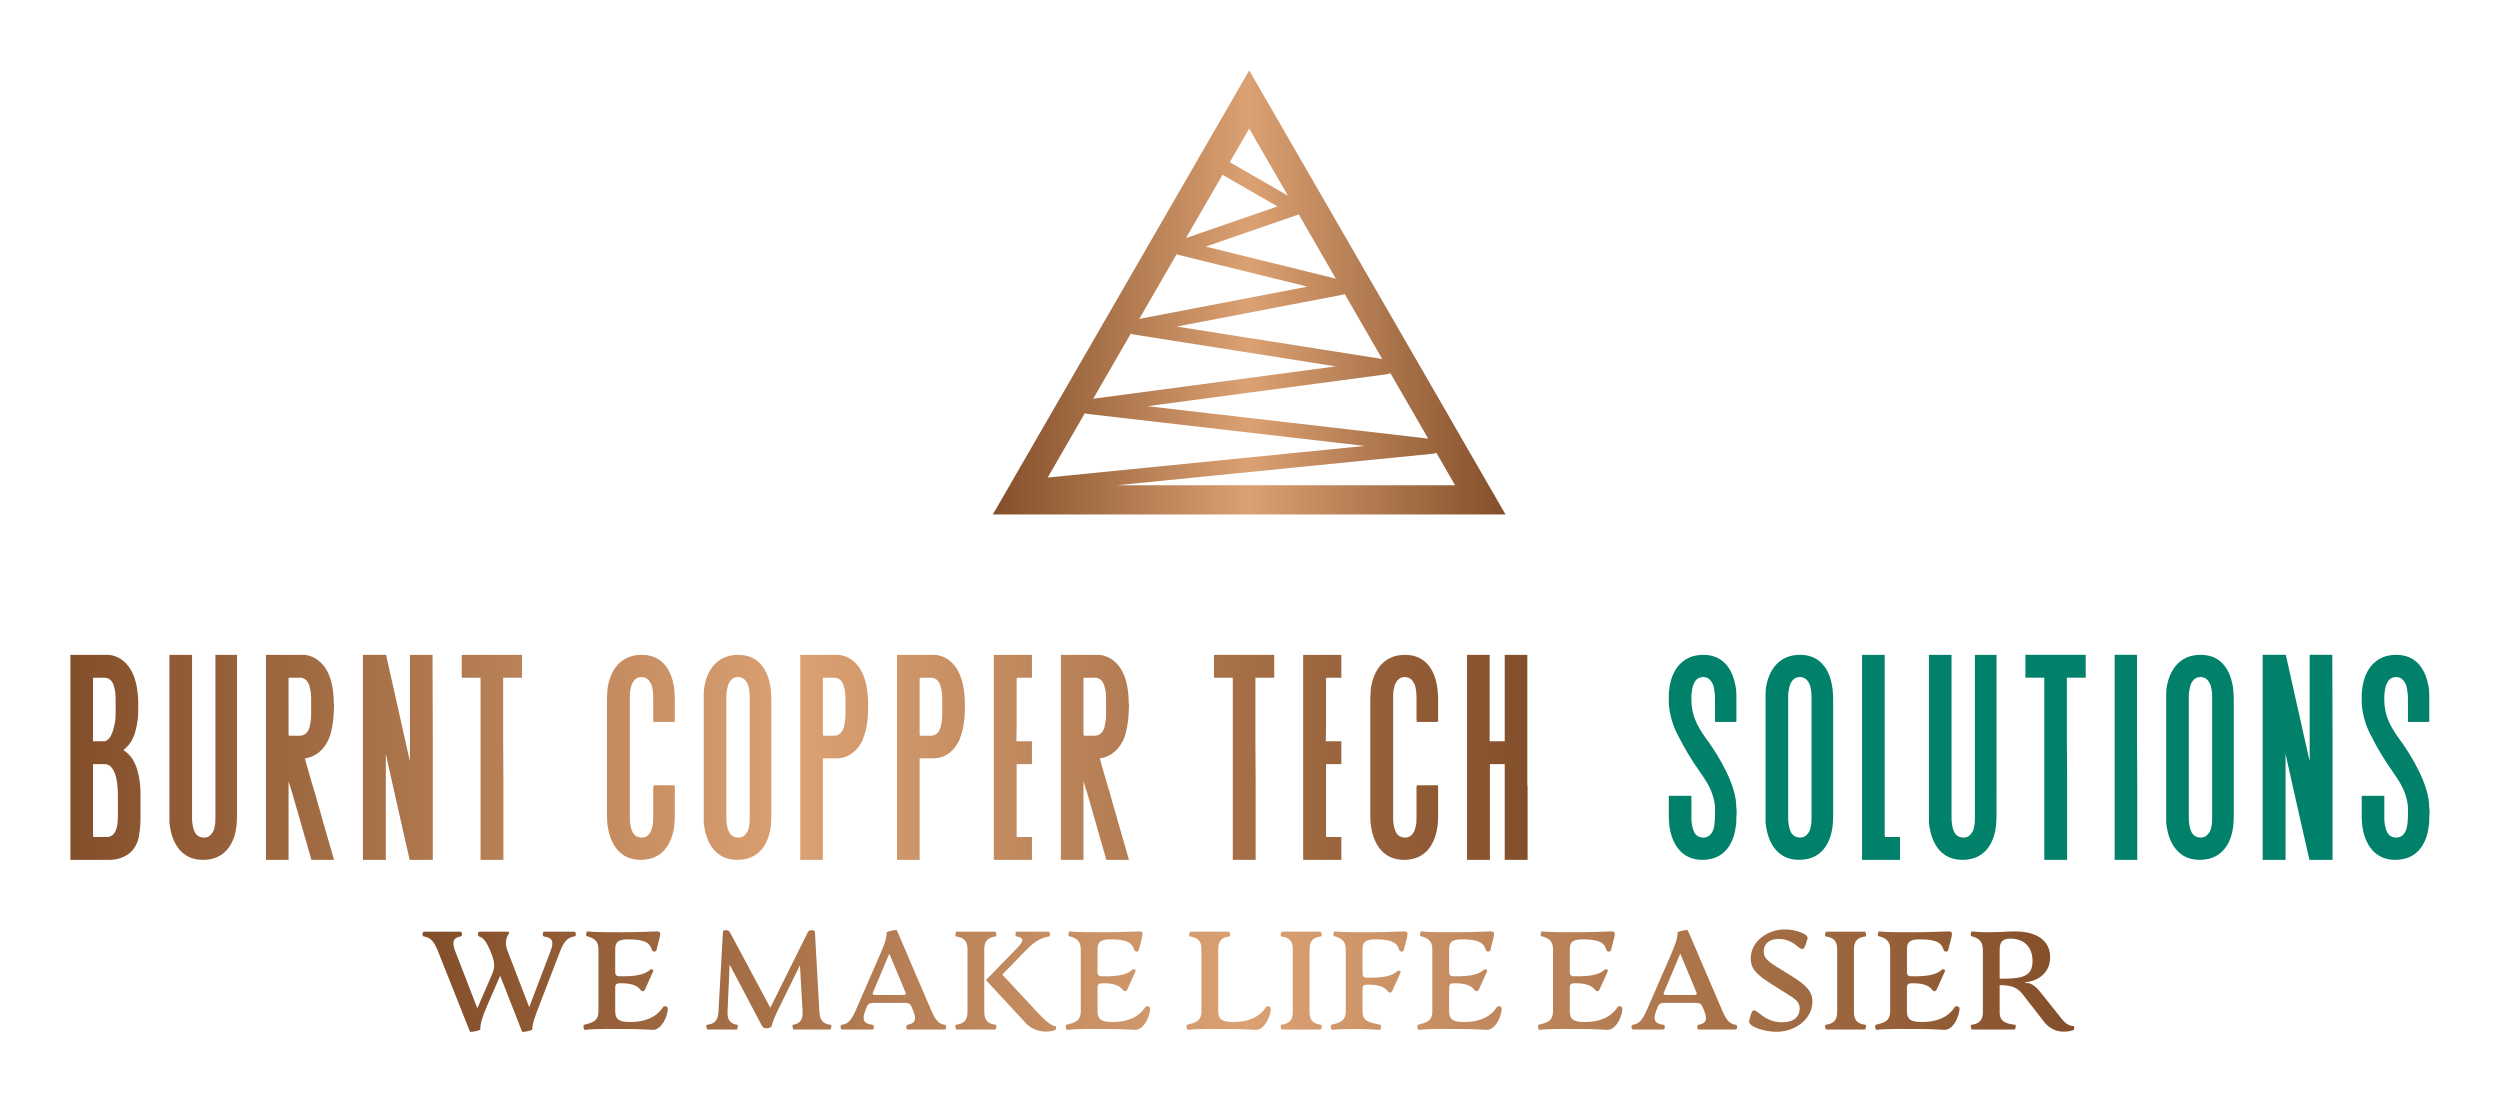
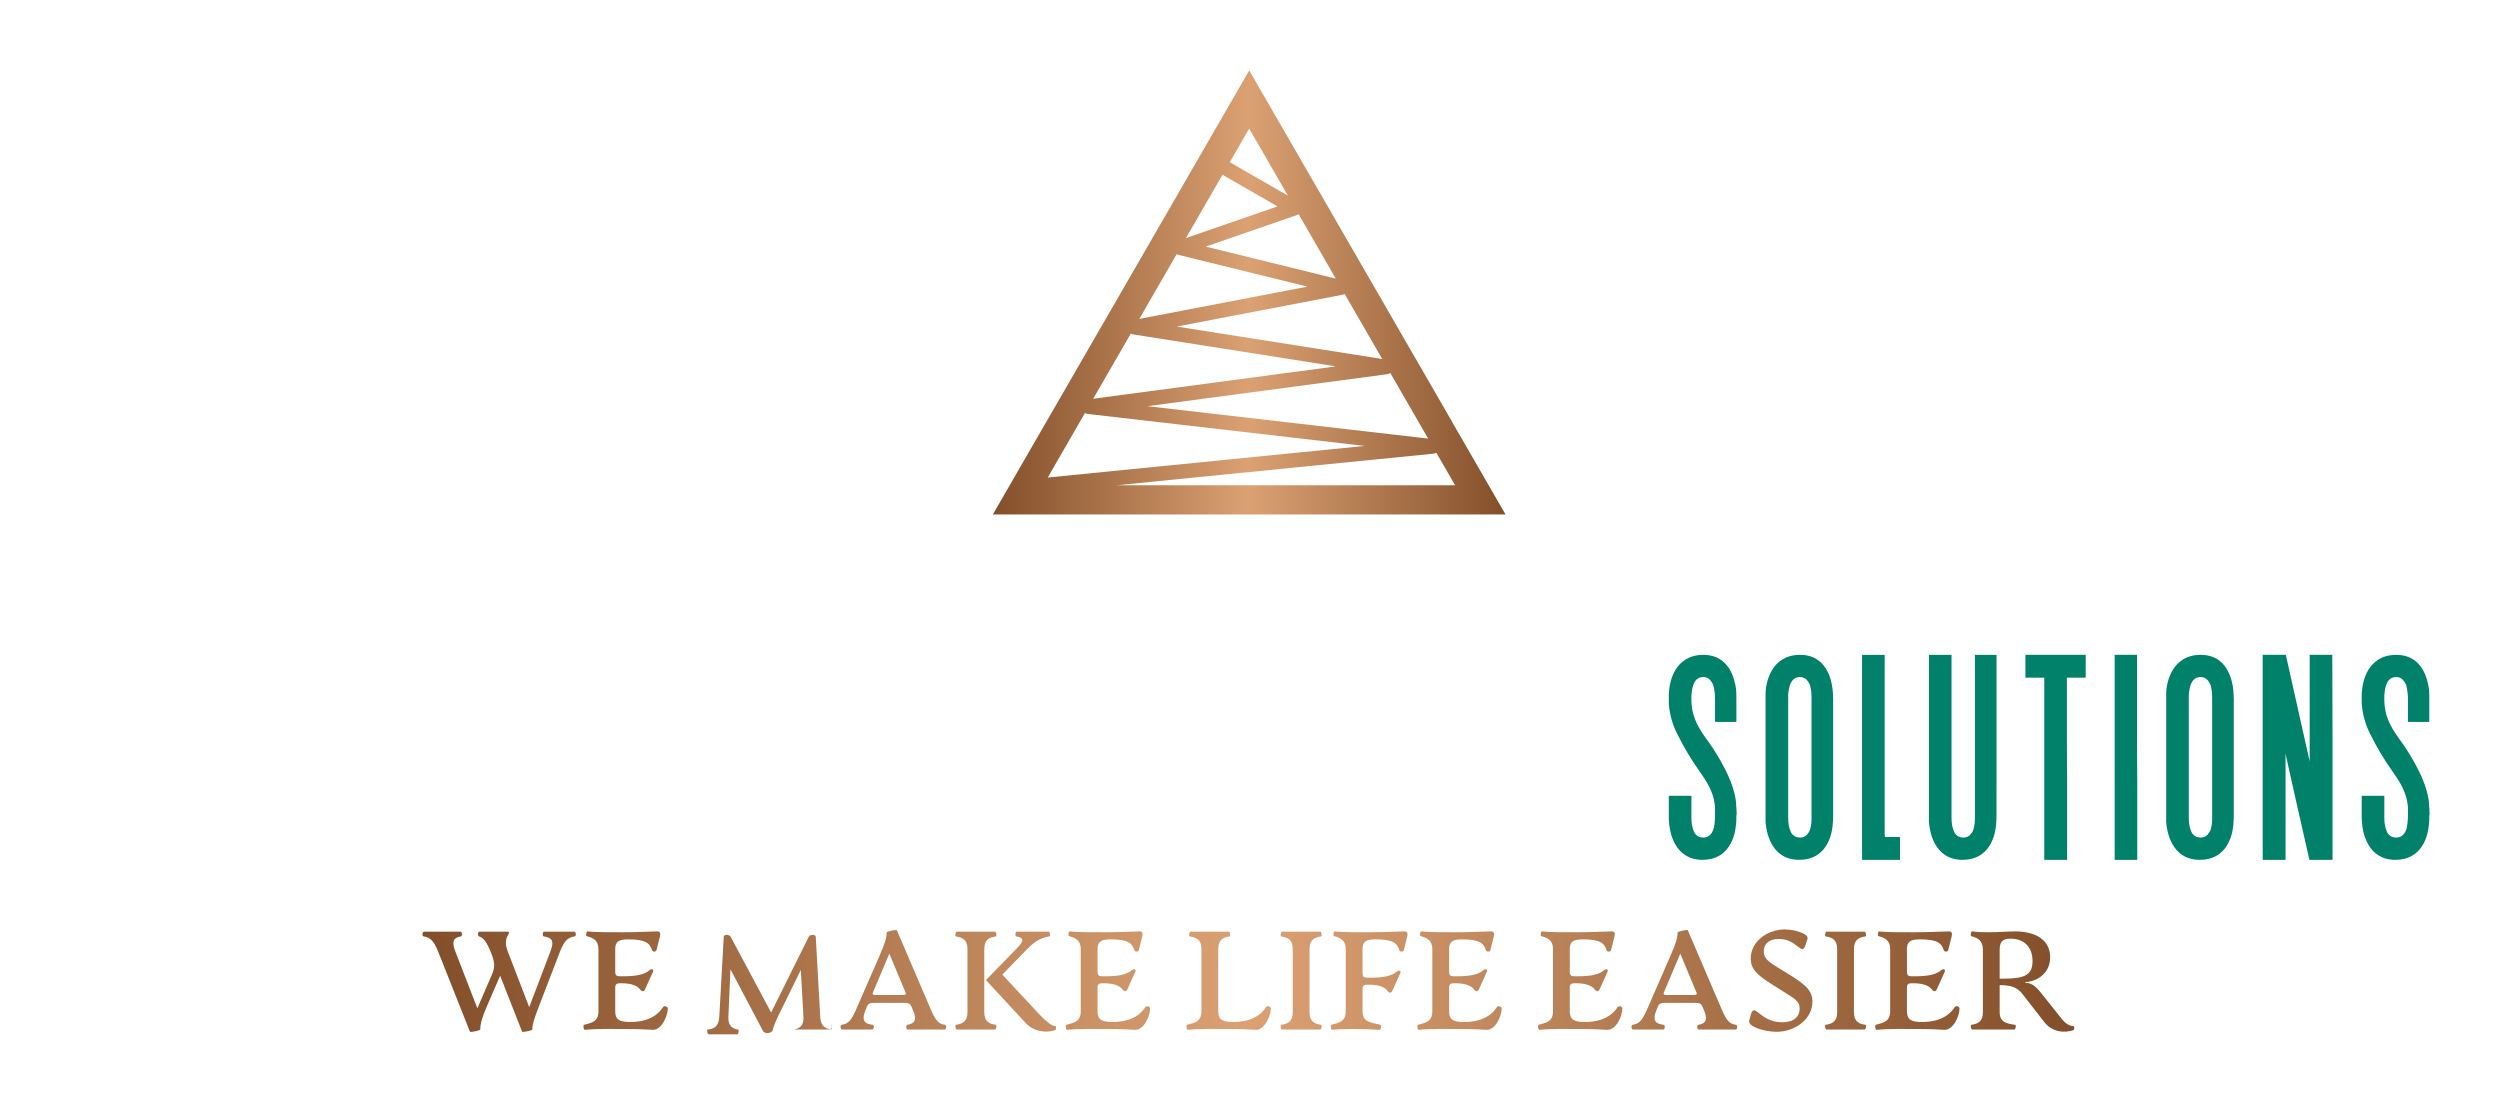
<svg xmlns="http://www.w3.org/2000/svg" version="1.1" width="3179.076" height="1401.799" viewBox="0 0 3179.076 1401.799">
  <g transform="scale(8.954) translate(10, 10)">
    <defs id="SvgjsDefs1409">
      <linearGradient id="SvgjsLinearGradient1418">
        <stop id="SvgjsStop1419" stop-color="#834f2a" offset="0" />
        <stop id="SvgjsStop1420" stop-color="#dba173" offset="0.5" />
        <stop id="SvgjsStop1421" stop-color=" #834F2A" offset="1" />
      </linearGradient>
      <linearGradient id="SvgjsLinearGradient1422">
        <stop id="SvgjsStop1423" stop-color="#834f2a" offset="0" />
        <stop id="SvgjsStop1424" stop-color="#dba173" offset="0.5" />
        <stop id="SvgjsStop1425" stop-color=" #834F2A" offset="1" />
      </linearGradient>
      <linearGradient id="SvgjsLinearGradient1426">
        <stop id="SvgjsStop1427" stop-color="#834f2a" offset="0" />
        <stop id="SvgjsStop1428" stop-color="#dba173" offset="0.5" />
        <stop id="SvgjsStop1429" stop-color=" #834F2A" offset="1" />
      </linearGradient>
    </defs>
    <g id="SvgjsG1410" featureKey="symbolFeature-0" transform="matrix(0.809,0,0,0.809,126.956,-8.917)" fill="url(#SvgjsLinearGradient1418)">
      <g>
        <path fill-rule="evenodd" clip-rule="evenodd" d="M85.728,72.911L95,88.976H5l45.008-77.952l35.72,61.866V72.911z M46.596,27.135   l10.199,5.871l-6.793-11.772L46.596,27.135z M58.685,36.279c-0.077,0.046-0.159,0.082-0.241,0.113l-16.07,5.558l22.832,5.625   L58.685,36.279z M66.769,50.279c-0.102,0.051-0.21,0.087-0.328,0.113l0,0l-29.168,5.594l36.079,5.696L66.769,50.279z    M74.771,64.141c-0.164,0.108-0.348,0.184-0.548,0.21L32.14,69.966l49.28,5.691l-0.118-0.205L74.771,64.141z M82.854,78.141   c-0.174,0.102-0.374,0.164-0.589,0.169L26.71,83.853h59.443L82.854,78.141z M14.636,82.49l55.632-5.548l-48.619-5.614l0,0   c-0.174-0.02-0.333-0.072-0.482-0.154L14.636,82.49z M22.617,68.659l42.585-5.681l-35.454-5.594   c-0.184-0.015-0.364-0.077-0.523-0.164L22.617,68.659z M30.711,54.644l29.517-5.666L37.57,43.399h0.005   c-0.108-0.026-0.21-0.067-0.302-0.118L30.711,54.644z M38.902,40.454l16.065-5.558l-9.646-5.553L38.902,40.454z" />
      </g>
    </g>
    <g id="SvgjsG1411" featureKey="sloganFeature-0" transform="matrix(0.993,0,0,0.993,49.411,116.357)" fill="url(#SvgjsLinearGradient1422)">
-       <path d="M22.3 6 c0.26 0 0.32 0.64 0.06 0.68 c-0.8 0.12 -1.42 0.42 -2.08 2.12 l-3.02 7.84 c-0.64 1.66 -0.96 2.58 -0.96 3.36 c0 0.12 -1.4 0.44 -1.46 0.3 l-3.14 -8 l-1.88 4.34 c-0.72 1.66 -0.96 2.56 -0.96 3.36 c0 0.12 -1.42 0.44 -1.48 0.3 l-4.56 -11.48 c-0.68 -1.72 -1.28 -2.02 -2.06 -2.14 c-0.26 -0.04 -0.2 -0.68 0.06 -0.68 l5.2 0 c0.26 0 0.3 0.64 0.06 0.68 c-0.92 0.16 -1.4 0.58 -0.8 2.12 l3.16 8.16 l2.04 -4.72 c0.46 -1.06 0.52 -1.7 -0.02 -3.08 c-0.74 -1.9 -1.26 -2.34 -1.78 -2.48 c-0.22 -0.06 -0.2 -0.68 0.06 -0.68 l3.98 0 c0.2 0 0.26 0.06 0.26 0.16 c0 0.26 -0.88 0.88 -0.2 2.64 l3.08 8 l3.04 -8 c0.66 -1.72 0 -1.94 -0.96 -2.12 c-0.22 -0.04 -0.18 -0.68 0.06 -0.68 l4.3 0 z M23.82 20.04 c-0.2 0.02 -0.28 -0.68 -0.12 -0.72 c1.16 -0.3 2.06 -0.48 2.06 -1.96 l0 -8.88 c0 -1.28 -0.82 -1.62 -1.68 -1.84 c-0.16 -0.04 -0.06 -0.7 0.1 -0.68 c1.46 0.16 3.98 0.12 5.2 0.12 c1.82 0 3.14 -0.08 4.78 -0.12 c0.48 0 0.48 0.32 0.38 0.78 l-0.48 1.9 c-0.06 0.28 -0.56 0.28 -0.64 0 c-0.3 -0.98 -0.9 -1.54 -3.4 -1.54 c-1.4 0 -1.86 0.36 -1.86 1.4 l0 3.26 c0 0.52 0.26 0.62 0.66 0.62 l0.44 0 c1.62 0 3.02 -0.16 3.84 -0.9 c0.2 -0.18 0.64 -0.14 0.46 0.26 l-1.14 2.52 c-0.16 0.36 -0.46 0.32 -0.68 0.02 c-0.46 -0.64 -1.48 -0.9 -2.64 -0.9 l-0.28 0 c-0.4 0 -0.66 0.1 -0.66 0.62 l0 3.36 c0 1.14 0.48 1.56 2.14 1.56 c3.02 0 4.22 -1.38 4.7 -2.14 c0.14 -0.22 0.68 -0.12 0.68 0.22 c0 1.02 -0.86 3.04 -2.12 3.04 c-1.12 -0.06 -2.22 -0.12 -3.9 -0.12 c-1.84 0 -4.02 -0.06 -5.84 0.12 z M59 19.32 c0.16 0.02 0.04 0.68 -0.1 0.68 l-5.22 0 c-0.14 0 -0.24 -0.66 -0.12 -0.68 c0.84 -0.14 1.46 -0.54 1.4 -1.8 l-0.38 -6.72 l-3.24 6.6 c-0.42 0.86 -0.74 1.74 -0.8 2.06 c-0.04 0.24 -0.46 0.36 -0.78 0.36 c-0.3 0 -0.5 -0.12 -0.62 -0.36 l-4.62 -8.76 l-0.3 6.82 c-0.06 1.4 0.76 1.72 1.4 1.8 c0.16 0.02 0.04 0.68 -0.1 0.68 l-4.14 0 c-0.16 0 -0.28 -0.66 -0.12 -0.68 c0.86 -0.1 1.58 -0.4 1.66 -1.8 l0.64 -11.48 c0.02 -0.34 0.78 -0.36 0.98 0 l5.8 10.84 l5.38 -10.84 c0.18 -0.36 0.98 -0.34 1 0 l0.64 11.48 c0.08 1.4 0.8 1.7 1.64 1.8 z M75.32 19.32 c0.28 0.04 0.2 0.68 -0.04 0.68 l-5.28 0 c-0.26 0 -0.28 -0.64 -0.06 -0.68 c0.74 -0.14 1.54 -0.4 0.8 -2.12 l-0.22 -0.5 c-0.2 -0.48 -0.54 -0.52 -1.14 -0.52 l-4.08 0 c-0.6 0 -0.94 0.04 -1.14 0.52 l-0.2 0.5 c-0.7 1.72 0.06 1.98 1.02 2.12 c0.26 0.04 0.2 0.68 -0.06 0.68 l-4.32 0 c-0.24 0 -0.3 -0.64 -0.06 -0.68 c0.82 -0.14 1.3 -0.42 2.04 -2.12 l3.38 -7.76 c0.78 -1.76 1.02 -2.58 1.02 -3.34 c0 -0.12 1.4 -0.44 1.46 -0.3 l4.88 11.38 c0.72 1.7 1.2 2.02 2 2.14 z M69.24 15.06 c0.28 0 0.58 -0.04 0.46 -0.32 l-2.34 -5.6 l-2.36 5.6 c-0.12 0.28 0.18 0.32 0.46 0.32 l3.78 0 z M82.6 19.32 c0.16 0.02 0.04 0.68 -0.12 0.68 l-5.48 0 c-0.16 0 -0.28 -0.66 -0.12 -0.68 c1.02 -0.14 1.66 -0.54 1.66 -1.8 l0 -9.04 c0 -1.26 -0.64 -1.66 -1.66 -1.8 c-0.16 -0.02 -0.04 -0.68 0.12 -0.68 l5.48 0 c0.16 0 0.28 0.66 0.12 0.68 c-0.86 0.12 -1.66 0.4 -1.66 1.8 l0 9.04 c0 1.4 0.8 1.68 1.66 1.8 z M91.1 19.5 c0.16 0 0.12 0.54 0 0.58 c-1.26 0.42 -3.04 0.28 -4.26 -1.04 l-5.66 -6.12 l4.52 -4.64 c0.96 -0.98 0.9 -1.42 -0.16 -1.6 c-0.24 -0.04 -0.14 -0.68 0.02 -0.68 l4.6 0 c0.16 0 0.28 0.66 0.08 0.68 c-0.88 0.12 -1.92 0.52 -3.18 1.82 l-3.54 3.64 l5.16 5.54 c1.3 1.38 2 1.82 2.42 1.82 z M92.8 20.04 c-0.2 0.02 -0.28 -0.68 -0.12 -0.72 c1.16 -0.3 2.06 -0.48 2.06 -1.96 l0 -8.88 c0 -1.28 -0.82 -1.62 -1.68 -1.84 c-0.16 -0.04 -0.06 -0.7 0.1 -0.68 c1.46 0.16 3.98 0.12 5.2 0.12 c1.82 0 3.14 -0.08 4.78 -0.12 c0.48 0 0.48 0.32 0.38 0.78 l-0.48 1.9 c-0.06 0.28 -0.56 0.28 -0.64 0 c-0.3 -0.98 -0.9 -1.54 -3.4 -1.54 c-1.4 0 -1.86 0.36 -1.86 1.4 l0 3.26 c0 0.52 0.26 0.62 0.66 0.62 l0.44 0 c1.62 0 3.02 -0.16 3.84 -0.9 c0.2 -0.18 0.64 -0.14 0.46 0.26 l-1.14 2.52 c-0.16 0.36 -0.46 0.32 -0.68 0.02 c-0.46 -0.64 -1.48 -0.9 -2.64 -0.9 l-0.28 0 c-0.4 0 -0.66 0.1 -0.66 0.62 l0 3.36 c0 1.14 0.48 1.56 2.14 1.56 c3.02 0 4.22 -1.38 4.7 -2.14 c0.14 -0.22 0.68 -0.12 0.68 0.22 c0 1.02 -0.86 3.04 -2.12 3.04 c-1.12 -0.06 -2.22 -0.12 -3.9 -0.12 c-1.84 0 -4.02 -0.06 -5.84 0.12 z M110.06 20.04 c-0.2 0.02 -0.28 -0.68 -0.12 -0.72 c1.16 -0.3 2.06 -0.48 2.06 -1.96 l0 -8.88 c0 -1.4 -0.82 -1.68 -1.68 -1.8 c-0.16 -0.02 -0.04 -0.68 0.1 -0.68 l5.52 0 c0.14 0 0.24 0.66 0.1 0.68 c-0.84 0.1 -1.64 0.4 -1.64 1.8 l0 8.88 c0 1.14 0.48 1.56 2.14 1.56 c3.02 0 4.22 -1.38 4.7 -2.14 c0.14 -0.22 0.68 -0.12 0.68 0.22 c0 1.02 -0.86 3.04 -2.12 3.04 c-1.12 -0.06 -2.22 -0.12 -3.9 -0.12 c-1.84 0 -4.02 -0.06 -5.84 0.12 z M123.52 20 c-0.16 0 -0.28 -0.66 -0.12 -0.68 c1.02 -0.14 1.66 -0.54 1.66 -1.8 l0 -9.04 c0 -1.26 -0.64 -1.66 -1.66 -1.8 c-0.16 -0.02 -0.04 -0.68 0.12 -0.68 l5.48 0 c0.16 0 0.28 0.66 0.12 0.68 c-0.86 0.12 -1.66 0.4 -1.66 1.8 l0 9.04 c0 1.4 0.8 1.68 1.66 1.8 c0.16 0.02 0.04 0.68 -0.12 0.68 l-5.48 0 z M130.7 20.04 c-0.2 0.02 -0.28 -0.68 -0.12 -0.72 c1.16 -0.3 2.06 -0.48 2.06 -1.96 l0 -8.88 c0 -1.28 -0.82 -1.62 -1.68 -1.84 c-0.16 -0.04 -0.06 -0.7 0.1 -0.68 c1.46 0.16 3.98 0.12 5.2 0.12 c1.82 0 3.14 -0.08 4.78 -0.12 c0.48 0 0.48 0.32 0.38 0.78 l-0.48 1.9 c-0.06 0.28 -0.56 0.28 -0.64 0 c-0.3 -0.98 -0.9 -1.54 -3.4 -1.54 c-1.4 0 -1.86 0.36 -1.86 1.4 l0 3.46 c0 0.52 0.26 0.62 0.66 0.62 l0.44 0 c1.62 0 3.02 -0.16 3.84 -0.9 c0.2 -0.18 0.64 -0.14 0.46 0.26 l-1.14 2.52 c-0.16 0.36 -0.46 0.32 -0.68 0.02 c-0.46 -0.64 -1.48 -0.9 -2.64 -0.9 l-0.28 0 c-0.4 0 -0.66 0.1 -0.66 0.62 l0 3.16 c0 1.48 0.92 1.6 2.56 1.96 c0.18 0.04 0.08 0.74 -0.12 0.72 c-1.44 -0.1 -2.48 -0.12 -3.64 -0.12 s-2.2 0.02 -3.14 0.12 z M143.08 20.04 c-0.2 0.02 -0.28 -0.68 -0.12 -0.72 c1.16 -0.3 2.06 -0.48 2.06 -1.96 l0 -8.88 c0 -1.28 -0.82 -1.62 -1.68 -1.84 c-0.16 -0.04 -0.06 -0.7 0.1 -0.68 c1.46 0.16 3.98 0.12 5.2 0.12 c1.82 0 3.14 -0.08 4.78 -0.12 c0.48 0 0.48 0.32 0.38 0.78 l-0.48 1.9 c-0.06 0.28 -0.56 0.28 -0.64 0 c-0.3 -0.98 -0.9 -1.54 -3.4 -1.54 c-1.4 0 -1.86 0.36 -1.86 1.4 l0 3.26 c0 0.52 0.26 0.62 0.66 0.62 l0.44 0 c1.62 0 3.02 -0.16 3.84 -0.9 c0.2 -0.18 0.64 -0.14 0.46 0.26 l-1.14 2.52 c-0.16 0.36 -0.46 0.32 -0.68 0.02 c-0.46 -0.64 -1.48 -0.9 -2.64 -0.9 l-0.28 0 c-0.4 0 -0.66 0.1 -0.66 0.62 l0 3.36 c0 1.14 0.48 1.56 2.14 1.56 c3.02 0 4.22 -1.38 4.7 -2.14 c0.14 -0.22 0.68 -0.12 0.68 0.22 c0 1.02 -0.86 3.04 -2.12 3.04 c-1.12 -0.06 -2.22 -0.12 -3.9 -0.12 c-1.84 0 -4.02 -0.06 -5.84 0.12 z M160.34 20.04 c-0.2 0.02 -0.28 -0.68 -0.12 -0.72 c1.16 -0.3 2.06 -0.48 2.06 -1.96 l0 -8.88 c0 -1.28 -0.82 -1.62 -1.68 -1.84 c-0.16 -0.04 -0.06 -0.7 0.1 -0.68 c1.46 0.16 3.98 0.12 5.2 0.12 c1.82 0 3.14 -0.08 4.78 -0.12 c0.48 0 0.48 0.32 0.38 0.78 l-0.48 1.9 c-0.06 0.28 -0.56 0.28 -0.64 0 c-0.3 -0.98 -0.9 -1.54 -3.4 -1.54 c-1.4 0 -1.86 0.36 -1.86 1.4 l0 3.26 c0 0.52 0.26 0.62 0.66 0.62 l0.44 0 c1.62 0 3.02 -0.16 3.84 -0.9 c0.2 -0.18 0.64 -0.14 0.46 0.26 l-1.14 2.52 c-0.16 0.36 -0.46 0.32 -0.68 0.02 c-0.46 -0.64 -1.48 -0.9 -2.64 -0.9 l-0.28 0 c-0.4 0 -0.66 0.1 -0.66 0.62 l0 3.36 c0 1.14 0.48 1.56 2.14 1.56 c3.02 0 4.22 -1.38 4.7 -2.14 c0.14 -0.22 0.68 -0.12 0.68 0.22 c0 1.02 -0.86 3.04 -2.12 3.04 c-1.12 -0.06 -2.22 -0.12 -3.9 -0.12 c-1.84 0 -4.02 -0.06 -5.84 0.12 z M188.44 19.32 c0.28 0.04 0.2 0.68 -0.04 0.68 l-5.28 0 c-0.26 0 -0.28 -0.64 -0.06 -0.68 c0.74 -0.14 1.54 -0.4 0.8 -2.12 l-0.22 -0.5 c-0.2 -0.48 -0.54 -0.52 -1.14 -0.52 l-4.08 0 c-0.6 0 -0.94 0.04 -1.14 0.52 l-0.2 0.5 c-0.7 1.72 0.06 1.98 1.02 2.12 c0.26 0.04 0.2 0.68 -0.06 0.68 l-4.32 0 c-0.24 0 -0.3 -0.64 -0.06 -0.68 c0.82 -0.14 1.3 -0.42 2.04 -2.12 l3.38 -7.76 c0.78 -1.76 1.02 -2.58 1.02 -3.34 c0 -0.12 1.4 -0.44 1.46 -0.3 l4.88 11.38 c0.72 1.7 1.2 2.02 2 2.14 z M182.36 15.06 c0.28 0 0.58 -0.04 0.46 -0.32 l-2.34 -5.6 l-2.36 5.6 c-0.12 0.28 0.18 0.32 0.46 0.32 l3.78 0 z M194.24 20.32 c-1.64 0 -4.14 -0.72 -3.9 -1.6 l0.2 -0.74 c0.56 -2.1 1.22 0.98 4.52 0.98 c1.68 0 2.5 -0.82 2.5 -1.98 c0 -0.94 -0.6 -1.34 -2.02 -2.22 l-1.94 -1.22 c-2.16 -1.36 -3.04 -2.2 -3.04 -3.7 c0 -2.46 2.4 -4.16 4.88 -4.16 c1.52 0 3.46 0.66 3.24 1.34 l-0.24 0.76 c-0.62 1.94 -1.12 -0.74 -3.86 -0.74 c-1.42 0 -2.16 0.72 -2.16 1.78 c0 0.9 0.54 1.4 1.88 2.22 l2.1 1.3 c2.12 1.32 2.98 2.22 2.98 3.66 c0 2.5 -2.46 4.32 -5.14 4.32 z M201.38 20 c-0.16 0 -0.28 -0.66 -0.12 -0.68 c1.02 -0.14 1.66 -0.54 1.66 -1.8 l0 -9.04 c0 -1.26 -0.64 -1.66 -1.66 -1.8 c-0.16 -0.02 -0.04 -0.68 0.12 -0.68 l5.48 0 c0.16 0 0.28 0.66 0.12 0.68 c-0.86 0.12 -1.66 0.4 -1.66 1.8 l0 9.04 c0 1.4 0.8 1.68 1.66 1.8 c0.16 0.02 0.04 0.68 -0.12 0.68 l-5.48 0 z M208.56 20.04 c-0.2 0.02 -0.28 -0.68 -0.12 -0.72 c1.16 -0.3 2.06 -0.48 2.06 -1.96 l0 -8.88 c0 -1.28 -0.82 -1.62 -1.68 -1.84 c-0.16 -0.04 -0.06 -0.7 0.1 -0.68 c1.46 0.16 3.98 0.12 5.2 0.12 c1.82 0 3.14 -0.08 4.78 -0.12 c0.48 0 0.48 0.32 0.38 0.78 l-0.48 1.9 c-0.06 0.28 -0.56 0.28 -0.64 0 c-0.3 -0.98 -0.9 -1.54 -3.4 -1.54 c-1.4 0 -1.86 0.36 -1.86 1.4 l0 3.26 c0 0.52 0.26 0.62 0.66 0.62 l0.44 0 c1.62 0 3.02 -0.16 3.84 -0.9 c0.2 -0.18 0.64 -0.14 0.46 0.26 l-1.14 2.52 c-0.16 0.36 -0.46 0.32 -0.68 0.02 c-0.46 -0.64 -1.48 -0.9 -2.64 -0.9 l-0.28 0 c-0.4 0 -0.66 0.1 -0.66 0.62 l0 3.36 c0 1.14 0.48 1.56 2.14 1.56 c3.02 0 4.22 -1.38 4.7 -2.14 c0.14 -0.22 0.68 -0.12 0.68 0.22 c0 1.02 -0.86 3.04 -2.12 3.04 c-1.12 -0.06 -2.22 -0.12 -3.9 -0.12 c-1.84 0 -4.02 -0.06 -5.84 0.12 z M236.72 19.5 c0.16 0 0.12 0.54 0 0.58 c-1.26 0.42 -3 0.36 -4.2 -1.18 l-3.08 -3.96 c-0.86 -1.12 -1.88 -1.28 -3.28 -1.3 l0 3.88 c0 1.4 0.96 1.64 2.24 1.8 c0.14 0.02 0.04 0.68 -0.12 0.68 l-6.06 0 c-0.16 0 -0.28 -0.66 -0.12 -0.68 c1.02 -0.14 1.66 -0.54 1.66 -1.8 l0 -8.92 c0 -1.32 -0.7 -1.7 -1.66 -1.96 c-0.16 -0.04 -0.06 -0.7 0.12 -0.68 c0.78 0.1 1.66 0.12 2.3 0.12 c1.48 0 2.86 -0.12 3.82 -0.12 c3.02 0 5.04 1.24 5.04 3.7 c0 2.32 -1.88 3.46 -3.56 3.56 l0 0.1 c0.8 0 1.38 0.34 2.26 1.44 l2.98 3.74 c0.62 0.78 1.22 1 1.66 1 z M226.74 12.72 c2.98 0 4.12 -0.52 4.12 -2.52 c0 -2.14 -1.36 -3.2 -3.14 -3.2 c-1.18 0 -1.56 0.48 -1.56 1.6 l0 4.12 l0.58 0 z" />
+       <path d="M22.3 6 c0.26 0 0.32 0.64 0.06 0.68 c-0.8 0.12 -1.42 0.42 -2.08 2.12 l-3.02 7.84 c-0.64 1.66 -0.96 2.58 -0.96 3.36 c0 0.12 -1.4 0.44 -1.46 0.3 l-3.14 -8 l-1.88 4.34 c-0.72 1.66 -0.96 2.56 -0.96 3.36 c0 0.12 -1.42 0.44 -1.48 0.3 l-4.56 -11.48 c-0.68 -1.72 -1.28 -2.02 -2.06 -2.14 c-0.26 -0.04 -0.2 -0.68 0.06 -0.68 l5.2 0 c0.26 0 0.3 0.64 0.06 0.68 c-0.92 0.16 -1.4 0.58 -0.8 2.12 l3.16 8.16 l2.04 -4.72 c0.46 -1.06 0.52 -1.7 -0.02 -3.08 c-0.74 -1.9 -1.26 -2.34 -1.78 -2.48 c-0.22 -0.06 -0.2 -0.68 0.06 -0.68 l3.98 0 c0.2 0 0.26 0.06 0.26 0.16 c0 0.26 -0.88 0.88 -0.2 2.64 l3.08 8 l3.04 -8 c0.66 -1.72 0 -1.94 -0.96 -2.12 c-0.22 -0.04 -0.18 -0.68 0.06 -0.68 l4.3 0 z M23.82 20.04 c-0.2 0.02 -0.28 -0.68 -0.12 -0.72 c1.16 -0.3 2.06 -0.48 2.06 -1.96 l0 -8.88 c0 -1.28 -0.82 -1.62 -1.68 -1.84 c-0.16 -0.04 -0.06 -0.7 0.1 -0.68 c1.46 0.16 3.98 0.12 5.2 0.12 c1.82 0 3.14 -0.08 4.78 -0.12 c0.48 0 0.48 0.32 0.38 0.78 l-0.48 1.9 c-0.06 0.28 -0.56 0.28 -0.64 0 c-0.3 -0.98 -0.9 -1.54 -3.4 -1.54 c-1.4 0 -1.86 0.36 -1.86 1.4 l0 3.26 c0 0.52 0.26 0.62 0.66 0.62 l0.44 0 c1.62 0 3.02 -0.16 3.84 -0.9 c0.2 -0.18 0.64 -0.14 0.46 0.26 l-1.14 2.52 c-0.16 0.36 -0.46 0.32 -0.68 0.02 c-0.46 -0.64 -1.48 -0.9 -2.64 -0.9 l-0.28 0 c-0.4 0 -0.66 0.1 -0.66 0.62 l0 3.36 c0 1.14 0.48 1.56 2.14 1.56 c3.02 0 4.22 -1.38 4.7 -2.14 c0.14 -0.22 0.68 -0.12 0.68 0.22 c0 1.02 -0.86 3.04 -2.12 3.04 c-1.12 -0.06 -2.22 -0.12 -3.9 -0.12 c-1.84 0 -4.02 -0.06 -5.84 0.12 z M59 19.32 c0.16 0.02 0.04 0.68 -0.1 0.68 l-5.22 0 c0.84 -0.14 1.46 -0.54 1.4 -1.8 l-0.38 -6.72 l-3.24 6.6 c-0.42 0.86 -0.74 1.74 -0.8 2.06 c-0.04 0.24 -0.46 0.36 -0.78 0.36 c-0.3 0 -0.5 -0.12 -0.62 -0.36 l-4.62 -8.76 l-0.3 6.82 c-0.06 1.4 0.76 1.72 1.4 1.8 c0.16 0.02 0.04 0.68 -0.1 0.68 l-4.14 0 c-0.16 0 -0.28 -0.66 -0.12 -0.68 c0.86 -0.1 1.58 -0.4 1.66 -1.8 l0.64 -11.48 c0.02 -0.34 0.78 -0.36 0.98 0 l5.8 10.84 l5.38 -10.84 c0.18 -0.36 0.98 -0.34 1 0 l0.64 11.48 c0.08 1.4 0.8 1.7 1.64 1.8 z M75.32 19.32 c0.28 0.04 0.2 0.68 -0.04 0.68 l-5.28 0 c-0.26 0 -0.28 -0.64 -0.06 -0.68 c0.74 -0.14 1.54 -0.4 0.8 -2.12 l-0.22 -0.5 c-0.2 -0.48 -0.54 -0.52 -1.14 -0.52 l-4.08 0 c-0.6 0 -0.94 0.04 -1.14 0.52 l-0.2 0.5 c-0.7 1.72 0.06 1.98 1.02 2.12 c0.26 0.04 0.2 0.68 -0.06 0.68 l-4.32 0 c-0.24 0 -0.3 -0.64 -0.06 -0.68 c0.82 -0.14 1.3 -0.42 2.04 -2.12 l3.38 -7.76 c0.78 -1.76 1.02 -2.58 1.02 -3.34 c0 -0.12 1.4 -0.44 1.46 -0.3 l4.88 11.38 c0.72 1.7 1.2 2.02 2 2.14 z M69.24 15.06 c0.28 0 0.58 -0.04 0.46 -0.32 l-2.34 -5.6 l-2.36 5.6 c-0.12 0.28 0.18 0.32 0.46 0.32 l3.78 0 z M82.6 19.32 c0.16 0.02 0.04 0.68 -0.12 0.68 l-5.48 0 c-0.16 0 -0.28 -0.66 -0.12 -0.68 c1.02 -0.14 1.66 -0.54 1.66 -1.8 l0 -9.04 c0 -1.26 -0.64 -1.66 -1.66 -1.8 c-0.16 -0.02 -0.04 -0.68 0.12 -0.68 l5.48 0 c0.16 0 0.28 0.66 0.12 0.68 c-0.86 0.12 -1.66 0.4 -1.66 1.8 l0 9.04 c0 1.4 0.8 1.68 1.66 1.8 z M91.1 19.5 c0.16 0 0.12 0.54 0 0.58 c-1.26 0.42 -3.04 0.28 -4.26 -1.04 l-5.66 -6.12 l4.52 -4.64 c0.96 -0.98 0.9 -1.42 -0.16 -1.6 c-0.24 -0.04 -0.14 -0.68 0.02 -0.68 l4.6 0 c0.16 0 0.28 0.66 0.08 0.68 c-0.88 0.12 -1.92 0.52 -3.18 1.82 l-3.54 3.64 l5.16 5.54 c1.3 1.38 2 1.82 2.42 1.82 z M92.8 20.04 c-0.2 0.02 -0.28 -0.68 -0.12 -0.72 c1.16 -0.3 2.06 -0.48 2.06 -1.96 l0 -8.88 c0 -1.28 -0.82 -1.62 -1.68 -1.84 c-0.16 -0.04 -0.06 -0.7 0.1 -0.68 c1.46 0.16 3.98 0.12 5.2 0.12 c1.82 0 3.14 -0.08 4.78 -0.12 c0.48 0 0.48 0.32 0.38 0.78 l-0.48 1.9 c-0.06 0.28 -0.56 0.28 -0.64 0 c-0.3 -0.98 -0.9 -1.54 -3.4 -1.54 c-1.4 0 -1.86 0.36 -1.86 1.4 l0 3.26 c0 0.52 0.26 0.62 0.66 0.62 l0.44 0 c1.62 0 3.02 -0.16 3.84 -0.9 c0.2 -0.18 0.64 -0.14 0.46 0.26 l-1.14 2.52 c-0.16 0.36 -0.46 0.32 -0.68 0.02 c-0.46 -0.64 -1.48 -0.9 -2.64 -0.9 l-0.28 0 c-0.4 0 -0.66 0.1 -0.66 0.62 l0 3.36 c0 1.14 0.48 1.56 2.14 1.56 c3.02 0 4.22 -1.38 4.7 -2.14 c0.14 -0.22 0.68 -0.12 0.68 0.22 c0 1.02 -0.86 3.04 -2.12 3.04 c-1.12 -0.06 -2.22 -0.12 -3.9 -0.12 c-1.84 0 -4.02 -0.06 -5.84 0.12 z M110.06 20.04 c-0.2 0.02 -0.28 -0.68 -0.12 -0.72 c1.16 -0.3 2.06 -0.48 2.06 -1.96 l0 -8.88 c0 -1.4 -0.82 -1.68 -1.68 -1.8 c-0.16 -0.02 -0.04 -0.68 0.1 -0.68 l5.52 0 c0.14 0 0.24 0.66 0.1 0.68 c-0.84 0.1 -1.64 0.4 -1.64 1.8 l0 8.88 c0 1.14 0.48 1.56 2.14 1.56 c3.02 0 4.22 -1.38 4.7 -2.14 c0.14 -0.22 0.68 -0.12 0.68 0.22 c0 1.02 -0.86 3.04 -2.12 3.04 c-1.12 -0.06 -2.22 -0.12 -3.9 -0.12 c-1.84 0 -4.02 -0.06 -5.84 0.12 z M123.52 20 c-0.16 0 -0.28 -0.66 -0.12 -0.68 c1.02 -0.14 1.66 -0.54 1.66 -1.8 l0 -9.04 c0 -1.26 -0.64 -1.66 -1.66 -1.8 c-0.16 -0.02 -0.04 -0.68 0.12 -0.68 l5.48 0 c0.16 0 0.28 0.66 0.12 0.68 c-0.86 0.12 -1.66 0.4 -1.66 1.8 l0 9.04 c0 1.4 0.8 1.68 1.66 1.8 c0.16 0.02 0.04 0.68 -0.12 0.68 l-5.48 0 z M130.7 20.04 c-0.2 0.02 -0.28 -0.68 -0.12 -0.72 c1.16 -0.3 2.06 -0.48 2.06 -1.96 l0 -8.88 c0 -1.28 -0.82 -1.62 -1.68 -1.84 c-0.16 -0.04 -0.06 -0.7 0.1 -0.68 c1.46 0.16 3.98 0.12 5.2 0.12 c1.82 0 3.14 -0.08 4.78 -0.12 c0.48 0 0.48 0.32 0.38 0.78 l-0.48 1.9 c-0.06 0.28 -0.56 0.28 -0.64 0 c-0.3 -0.98 -0.9 -1.54 -3.4 -1.54 c-1.4 0 -1.86 0.36 -1.86 1.4 l0 3.46 c0 0.52 0.26 0.62 0.66 0.62 l0.44 0 c1.62 0 3.02 -0.16 3.84 -0.9 c0.2 -0.18 0.64 -0.14 0.46 0.26 l-1.14 2.52 c-0.16 0.36 -0.46 0.32 -0.68 0.02 c-0.46 -0.64 -1.48 -0.9 -2.64 -0.9 l-0.28 0 c-0.4 0 -0.66 0.1 -0.66 0.62 l0 3.16 c0 1.48 0.92 1.6 2.56 1.96 c0.18 0.04 0.08 0.74 -0.12 0.72 c-1.44 -0.1 -2.48 -0.12 -3.64 -0.12 s-2.2 0.02 -3.14 0.12 z M143.08 20.04 c-0.2 0.02 -0.28 -0.68 -0.12 -0.72 c1.16 -0.3 2.06 -0.48 2.06 -1.96 l0 -8.88 c0 -1.28 -0.82 -1.62 -1.68 -1.84 c-0.16 -0.04 -0.06 -0.7 0.1 -0.68 c1.46 0.16 3.98 0.12 5.2 0.12 c1.82 0 3.14 -0.08 4.78 -0.12 c0.48 0 0.48 0.32 0.38 0.78 l-0.48 1.9 c-0.06 0.28 -0.56 0.28 -0.64 0 c-0.3 -0.98 -0.9 -1.54 -3.4 -1.54 c-1.4 0 -1.86 0.36 -1.86 1.4 l0 3.26 c0 0.52 0.26 0.62 0.66 0.62 l0.44 0 c1.62 0 3.02 -0.16 3.84 -0.9 c0.2 -0.18 0.64 -0.14 0.46 0.26 l-1.14 2.52 c-0.16 0.36 -0.46 0.32 -0.68 0.02 c-0.46 -0.64 -1.48 -0.9 -2.64 -0.9 l-0.28 0 c-0.4 0 -0.66 0.1 -0.66 0.62 l0 3.36 c0 1.14 0.48 1.56 2.14 1.56 c3.02 0 4.22 -1.38 4.7 -2.14 c0.14 -0.22 0.68 -0.12 0.68 0.22 c0 1.02 -0.86 3.04 -2.12 3.04 c-1.12 -0.06 -2.22 -0.12 -3.9 -0.12 c-1.84 0 -4.02 -0.06 -5.84 0.12 z M160.34 20.04 c-0.2 0.02 -0.28 -0.68 -0.12 -0.72 c1.16 -0.3 2.06 -0.48 2.06 -1.96 l0 -8.88 c0 -1.28 -0.82 -1.62 -1.68 -1.84 c-0.16 -0.04 -0.06 -0.7 0.1 -0.68 c1.46 0.16 3.98 0.12 5.2 0.12 c1.82 0 3.14 -0.08 4.78 -0.12 c0.48 0 0.48 0.32 0.38 0.78 l-0.48 1.9 c-0.06 0.28 -0.56 0.28 -0.64 0 c-0.3 -0.98 -0.9 -1.54 -3.4 -1.54 c-1.4 0 -1.86 0.36 -1.86 1.4 l0 3.26 c0 0.52 0.26 0.62 0.66 0.62 l0.44 0 c1.62 0 3.02 -0.16 3.84 -0.9 c0.2 -0.18 0.64 -0.14 0.46 0.26 l-1.14 2.52 c-0.16 0.36 -0.46 0.32 -0.68 0.02 c-0.46 -0.64 -1.48 -0.9 -2.64 -0.9 l-0.28 0 c-0.4 0 -0.66 0.1 -0.66 0.62 l0 3.36 c0 1.14 0.48 1.56 2.14 1.56 c3.02 0 4.22 -1.38 4.7 -2.14 c0.14 -0.22 0.68 -0.12 0.68 0.22 c0 1.02 -0.86 3.04 -2.12 3.04 c-1.12 -0.06 -2.22 -0.12 -3.9 -0.12 c-1.84 0 -4.02 -0.06 -5.84 0.12 z M188.44 19.32 c0.28 0.04 0.2 0.68 -0.04 0.68 l-5.28 0 c-0.26 0 -0.28 -0.64 -0.06 -0.68 c0.74 -0.14 1.54 -0.4 0.8 -2.12 l-0.22 -0.5 c-0.2 -0.48 -0.54 -0.52 -1.14 -0.52 l-4.08 0 c-0.6 0 -0.94 0.04 -1.14 0.52 l-0.2 0.5 c-0.7 1.72 0.06 1.98 1.02 2.12 c0.26 0.04 0.2 0.68 -0.06 0.68 l-4.32 0 c-0.24 0 -0.3 -0.64 -0.06 -0.68 c0.82 -0.14 1.3 -0.42 2.04 -2.12 l3.38 -7.76 c0.78 -1.76 1.02 -2.58 1.02 -3.34 c0 -0.12 1.4 -0.44 1.46 -0.3 l4.88 11.38 c0.72 1.7 1.2 2.02 2 2.14 z M182.36 15.06 c0.28 0 0.58 -0.04 0.46 -0.32 l-2.34 -5.6 l-2.36 5.6 c-0.12 0.28 0.18 0.32 0.46 0.32 l3.78 0 z M194.24 20.32 c-1.64 0 -4.14 -0.72 -3.9 -1.6 l0.2 -0.74 c0.56 -2.1 1.22 0.98 4.52 0.98 c1.68 0 2.5 -0.82 2.5 -1.98 c0 -0.94 -0.6 -1.34 -2.02 -2.22 l-1.94 -1.22 c-2.16 -1.36 -3.04 -2.2 -3.04 -3.7 c0 -2.46 2.4 -4.16 4.88 -4.16 c1.52 0 3.46 0.66 3.24 1.34 l-0.24 0.76 c-0.62 1.94 -1.12 -0.74 -3.86 -0.74 c-1.42 0 -2.16 0.72 -2.16 1.78 c0 0.9 0.54 1.4 1.88 2.22 l2.1 1.3 c2.12 1.32 2.98 2.22 2.98 3.66 c0 2.5 -2.46 4.32 -5.14 4.32 z M201.38 20 c-0.16 0 -0.28 -0.66 -0.12 -0.68 c1.02 -0.14 1.66 -0.54 1.66 -1.8 l0 -9.04 c0 -1.26 -0.64 -1.66 -1.66 -1.8 c-0.16 -0.02 -0.04 -0.68 0.12 -0.68 l5.48 0 c0.16 0 0.28 0.66 0.12 0.68 c-0.86 0.12 -1.66 0.4 -1.66 1.8 l0 9.04 c0 1.4 0.8 1.68 1.66 1.8 c0.16 0.02 0.04 0.68 -0.12 0.68 l-5.48 0 z M208.56 20.04 c-0.2 0.02 -0.28 -0.68 -0.12 -0.72 c1.16 -0.3 2.06 -0.48 2.06 -1.96 l0 -8.88 c0 -1.28 -0.82 -1.62 -1.68 -1.84 c-0.16 -0.04 -0.06 -0.7 0.1 -0.68 c1.46 0.16 3.98 0.12 5.2 0.12 c1.82 0 3.14 -0.08 4.78 -0.12 c0.48 0 0.48 0.32 0.38 0.78 l-0.48 1.9 c-0.06 0.28 -0.56 0.28 -0.64 0 c-0.3 -0.98 -0.9 -1.54 -3.4 -1.54 c-1.4 0 -1.86 0.36 -1.86 1.4 l0 3.26 c0 0.52 0.26 0.62 0.66 0.62 l0.44 0 c1.62 0 3.02 -0.16 3.84 -0.9 c0.2 -0.18 0.64 -0.14 0.46 0.26 l-1.14 2.52 c-0.16 0.36 -0.46 0.32 -0.68 0.02 c-0.46 -0.64 -1.48 -0.9 -2.64 -0.9 l-0.28 0 c-0.4 0 -0.66 0.1 -0.66 0.62 l0 3.36 c0 1.14 0.48 1.56 2.14 1.56 c3.02 0 4.22 -1.38 4.7 -2.14 c0.14 -0.22 0.68 -0.12 0.68 0.22 c0 1.02 -0.86 3.04 -2.12 3.04 c-1.12 -0.06 -2.22 -0.12 -3.9 -0.12 c-1.84 0 -4.02 -0.06 -5.84 0.12 z M236.72 19.5 c0.16 0 0.12 0.54 0 0.58 c-1.26 0.42 -3 0.36 -4.2 -1.18 l-3.08 -3.96 c-0.86 -1.12 -1.88 -1.28 -3.28 -1.3 l0 3.88 c0 1.4 0.96 1.64 2.24 1.8 c0.14 0.02 0.04 0.68 -0.12 0.68 l-6.06 0 c-0.16 0 -0.28 -0.66 -0.12 -0.68 c1.02 -0.14 1.66 -0.54 1.66 -1.8 l0 -8.92 c0 -1.32 -0.7 -1.7 -1.66 -1.96 c-0.16 -0.04 -0.06 -0.7 0.12 -0.68 c0.78 0.1 1.66 0.12 2.3 0.12 c1.48 0 2.86 -0.12 3.82 -0.12 c3.02 0 5.04 1.24 5.04 3.7 c0 2.32 -1.88 3.46 -3.56 3.56 l0 0.1 c0.8 0 1.38 0.34 2.26 1.44 l2.98 3.74 c0.62 0.78 1.22 1 1.66 1 z M226.74 12.72 c2.98 0 4.12 -0.52 4.12 -2.52 c0 -2.14 -1.36 -3.2 -3.14 -3.2 c-1.18 0 -1.56 0.48 -1.56 1.6 l0 4.12 l0.58 0 z" />
    </g>
    <g id="SvgjsG1412" featureKey="nameLeftFeature-0" transform="matrix(0.892,0,0,0.892,-1.07,72.332)" fill="url(#SvgjsLinearGradient1426)">
-       <path d="M12.36 34.76 l0 2.68 c0 0.68 0 1.4 -0.08 2.08 c-0.04 0.4 -0.08 0.8 -0.16 1.16 l0 0.12 c0 0.04 -0.04 0.08 -0.04 0.16 l0 0.04 c-0.8 3.84 -4.8 3.6 -4.8 3.6 l-6.08 0 l0 -16.32 l0 -16.32 l5.92 0 s4.76 -0.2 4.88 7.6 l0 0.28 l0 0.32 c0 0.56 0 1.08 -0.04 1.64 c-0.08 0.88 -0.24 1.72 -0.48 2.56 c-0.12 0.44 -0.32 0.84 -0.52 1.24 c-0.28 0.48 -0.64 0.92 -1.04 1.28 l-0.2 0.16 c-0.04 0.04 -0.04 0.12 0 0.16 l0.24 0.16 c0.4 0.28 0.76 0.68 1.08 1.12 c0.2 0.32 0.36 0.64 0.52 1 c0.24 0.56 0.4 1.16 0.52 1.76 c0.12 0.56 0.2 1.12 0.24 1.72 s0.04 1.2 0.04 1.8 z M4.8 20.32 l0 3.2 l0 2.2 l1.64 0 s1.16 0.32 1.76 -2.56 c0.08 -0.28 0.12 -0.6 0.16 -0.92 c0.04 -0.48 0.04 -0.96 0.04 -1.44 l0 -1.24 c0 -0.48 0 -0.96 -0.04 -1.48 c-0.04 -0.4 -0.12 -0.76 -0.24 -1.16 c-0.04 -0.24 -0.16 -0.44 -0.28 -0.64 c-0.2 -0.32 -0.44 -0.48 -0.76 -0.6 c-0.2 -0.08 -0.36 -0.08 -0.56 -0.08 l-1.4 0 c-0.32 0 -0.32 0 -0.32 0.36 l0 4.36 z M8.76 37.6 l0 -3.36 c0 -0.52 -0.04 -1 -0.08 -1.48 c0 -0.12 -0.04 -0.24 -0.04 -0.36 c-0.4 -3.24 -1.96 -3.04 -1.96 -3.04 l-1.88 0 l0 2 l0 4.2 l0 1.48 l0 3.48 c0 0.12 0 0.24 0.04 0.36 c0 0.04 0.04 0.08 0.04 0.08 l0.16 0 l1.88 0 l0.28 0 c0.48 -0.08 0.84 -0.32 1.08 -0.76 c0.08 -0.12 0.12 -0.24 0.16 -0.36 c0.08 -0.2 0.16 -0.44 0.2 -0.64 c0.08 -0.52 0.12 -1.08 0.12 -1.6 z M27.725 32.96 l0 0.08 l0 0.92 l0 0.12 l0 3.52 c0 0.52 -0.04 1.04 -0.08 1.56 c-0.16 1.6 -1.04 5.44 -5.32 5.44 c-4.6 0 -5.24 -4.64 -5.36 -5.96 l0 -1.08 l0 -0.96 l0 -10.8 l0 -13.84 l1.52 0 l1.88 0 l0.2 0 l0 12.68 l0 0.88 l0 0.64 l0 11.48 c0 0.44 0 0.88 0.08 1.32 c0.04 0.28 0.08 0.56 0.2 0.84 l0.16 0.4 c0.28 0.52 0.72 0.8 1.28 0.84 c0.2 0.04 0.4 0 0.6 -0.04 c0.36 -0.08 0.64 -0.32 0.84 -0.64 c0.16 -0.16 0.24 -0.36 0.32 -0.56 c0.08 -0.32 0.16 -0.64 0.2 -0.96 c0.04 -0.4 0.04 -0.84 0.04 -1.24 l0 -2.04 l0 -23.6 l2.44 0 l0.12 0 l0.88 0 l0 21 z M41.37 38.36 l1.8 6.24 l-3.6 0 l-3.12 -10.88 l0 0.04 l-0.52 -1.68 l0 1.24 l0 2.24 l0 1.48 l0 1.32 l0 6.24 l-3.6 0 l0 -16.32 l0 -8.56 l0 -4.68 l0 -3.08 l5.92 0 s4.8 -0.2 4.88 7.6 c0 0.08 0 0.2 0.04 0.28 l0 0.32 l-0.08 1.64 c-0.04 0.12 -0.04 0.28 -0.04 0.4 c0 0 -0.16 1.8 -0.68 3.08 l-0.08 0.16 c-1.16 2.52 -3.08 2.92 -3.76 3 l0.2 0.76 l0.92 3.2 l0.28 0.92 c0.24 0.76 0.44 1.48 0.64 2.24 l0.44 1.48 z M35.93 20.32 l0 3.2 l0 0.92 c0 0.4 0 0.4 0.32 0.4 l1.4 0 c0.2 0 0.4 -0.04 0.56 -0.08 c0.32 -0.12 0.56 -0.32 0.76 -0.6 c0.12 -0.2 0.24 -0.44 0.28 -0.68 l0.04 0 c0 -0.12 0.04 -0.2 0.04 -0.32 c0.08 -0.28 0.12 -0.6 0.16 -0.92 c0.04 -0.48 0.04 -0.96 0.04 -1.44 l0 -1.24 c0 -0.48 0 -0.96 -0.04 -1.48 c-0.04 -0.4 -0.12 -0.76 -0.24 -1.16 c-0.04 -0.24 -0.16 -0.44 -0.28 -0.64 c-0.2 -0.32 -0.44 -0.48 -0.76 -0.6 c-0.16 -0.08 -0.36 -0.08 -0.56 -0.08 l-1.4 0 c-0.32 0 -0.32 0 -0.32 0.36 l0 1.28 l0 2.88 l0 0.08 l0 0.12 z M58.895 33.32 l0 2.24 l0 1.48 l0 1.32 l0 6.24 l-0.08 0 l-3.56 0 l-0.04 0 c-1.24 -5.44 -2.48 -10.88 -3.68 -16.32 l-0.12 -0.6 l0 4.72 l0 0.92 l0 2.24 l0 1.48 l0 1.32 l0 6.24 l-3.64 0 l0 -16.32 l0 -16.32 l0.08 0 l3.52 0 l0.08 0 l3.08 13.76 l0.72 3.2 l0 -0.64 l0 -16.32 l3.6 0 l0.04 13.76 l0 6.68 l0 0.92 z M73.1 15.6 l-3 0 l0 10.12 l0.04 6.68 l0 0.92 l0 2.24 l0 1.48 l0 1.32 l0 6.24 l-3.64 0 l0 -16.32 l0 -12.68 l-3 0 l0 -3.64 l3 0 l3.28 0 l0.32 0 l3 0 l0 3.64 z M86.63 37.56 l0 -0.96 l0 -17.32 c0 -0.4 0 -0.76 0.04 -1.16 c0 -0.24 0.04 -0.48 0.04 -0.72 c0.12 -0.92 0.8 -5.44 5.48 -5.44 c4.16 0 5 3.96 5.16 5.56 c0.04 0.48 0.08 1 0.08 1.48 l0 3.28 l0 0.12 c0 0.24 -0.04 0.24 -0.24 0.24 l-0.24 0 l-1.6 0 l-1.08 0 l-0.2 0 s-0.04 -0.04 -0.04 -0.08 c0 -0.12 -0.04 -0.24 -0.04 -0.32 l0 -3.08 c0 -0.44 0 -0.88 -0.04 -1.32 c-0.04 -0.36 -0.12 -0.68 -0.2 -1.04 c-0.08 -0.2 -0.2 -0.4 -0.32 -0.6 c-0.24 -0.36 -0.56 -0.6 -1 -0.68 c-0.2 -0.04 -0.4 -0.04 -0.6 0 c-0.44 0.08 -0.8 0.32 -1.04 0.76 c-0.2 0.28 -0.32 0.6 -0.36 0.96 c-0.12 0.4 -0.16 0.76 -0.16 1.2 l0 0.56 l0 18.64 c0 0.44 0 0.88 0.08 1.32 c0.04 0.28 0.08 0.56 0.2 0.84 l0.16 0.4 c0.28 0.52 0.72 0.8 1.28 0.84 c0.2 0.04 0.4 0 0.6 -0.04 c0.36 -0.08 0.64 -0.32 0.84 -0.64 c0.12 -0.16 0.24 -0.36 0.28 -0.56 c0.12 -0.32 0.2 -0.64 0.24 -0.96 c0.04 -0.4 0.04 -0.84 0.04 -1.24 l0 -4.4 c0 -0.12 0 -0.24 0.04 -0.36 c0 -0.04 0.04 -0.12 0.08 -0.12 l0.16 0 l2.88 0 c0.08 0 0.12 0 0.2 0.04 c0.04 0 0.04 0 0.04 0.04 c0.04 0 0.04 0.04 0.04 0.08 l0 0.16 l0 4.56 c0 0.52 -0.04 1.04 -0.08 1.56 c-0.2 1.6 -1.08 5.44 -5.32 5.44 c-4.6 0 -5.24 -4.64 -5.36 -5.96 c0 -0.36 -0.04 -0.72 -0.04 -1.08 z M112.795 21.8 l0 12.88 l0 2.92 c0 0.52 -0.04 1.04 -0.08 1.56 c-0.16 1.6 -1.04 5.44 -5.32 5.44 c-4.6 0 -5.24 -4.64 -5.36 -5.96 l0 -1.08 l0 -0.96 l0 -17.32 l0 -1.16 c0 -0.24 0.04 -0.48 0.04 -0.72 c0.12 -0.92 0.8 -5.44 5.48 -5.44 c4.16 0 5 3.96 5.16 5.56 c0.04 0.48 0.08 1 0.08 1.48 l0 2.8 z M109.315 38.84 c0.04 -0.4 0.04 -0.84 0.04 -1.24 l0 -3.96 l0 -11.88 l0 -2.6 c0 -0.44 0 -0.88 -0.04 -1.32 c-0.04 -0.36 -0.12 -0.68 -0.2 -1.04 c-0.08 -0.2 -0.2 -0.4 -0.32 -0.6 c-0.24 -0.36 -0.56 -0.6 -1 -0.68 c-0.2 -0.04 -0.4 -0.04 -0.6 0 c-0.44 0.08 -0.8 0.32 -1.04 0.76 c-0.2 0.28 -0.28 0.6 -0.36 0.96 c-0.08 0.4 -0.16 0.76 -0.16 1.2 l0 0.56 l0 18.64 c0 0.44 0 0.88 0.08 1.32 c0.04 0.28 0.08 0.56 0.2 0.84 l0.16 0.4 c0.28 0.52 0.72 0.8 1.28 0.84 c0.2 0.04 0.4 0 0.6 -0.04 c0.36 -0.08 0.64 -0.32 0.84 -0.64 c0.16 -0.16 0.24 -0.36 0.32 -0.56 c0.08 -0.32 0.16 -0.64 0.2 -0.96 z M127.36 25.44 l0 0 c-1.4 3.12 -4.04 3 -4.04 3 l-2.32 0 l0 0.92 l0 1.36 l0 0.64 l0 0.16 l0 1.8 l0 2.24 l0 1.48 l0 1.32 l0 6.24 l-3.6 0 l0 -16.32 l0 -8.56 l0 -4.68 l0 -3.08 l5.92 0 s4.76 -0.2 4.88 7.6 l0 0.28 l0 0.32 c0 0.56 0 1.08 -0.04 1.64 c-0.04 0.12 -0.04 0.28 -0.04 0.4 c0 0 -0.16 1.8 -0.72 3.08 c0 0.08 -0.04 0.12 -0.04 0.16 z M124.6 19.56 c0 -0.48 0 -0.96 -0.04 -1.48 c-0.04 -0.4 -0.12 -0.76 -0.24 -1.16 c-0.04 -0.24 -0.16 -0.44 -0.28 -0.64 c-0.2 -0.32 -0.44 -0.48 -0.76 -0.6 c-0.2 -0.08 -0.36 -0.08 -0.56 -0.08 l-1.4 0 c-0.32 0 -0.32 0 -0.32 0.36 l0 1.28 l0 2.88 l0 0.08 l0 0.12 l0 3.2 l0 0.92 c0 0.4 0 0.4 0.32 0.4 l1.4 0 c0.2 0 0.36 -0.04 0.56 -0.08 c0.32 -0.12 0.56 -0.32 0.76 -0.6 c0.12 -0.2 0.24 -0.44 0.28 -0.68 l0.04 0 c0 -0.12 0.04 -0.2 0.04 -0.32 c0.08 -0.28 0.12 -0.6 0.16 -0.92 c0.04 -0.48 0.04 -0.96 0.04 -1.44 l0 -1.24 z M142.765 25.44 l0 0 c-1.4 3.12 -4.04 3 -4.04 3 l-2.32 0 l0 0.92 l0 1.36 l0 0.64 l0 0.16 l0 1.8 l0 2.24 l0 1.48 l0 1.32 l0 6.24 l-3.6 0 l0 -16.32 l0 -8.56 l0 -4.68 l0 -3.08 l5.92 0 s4.76 -0.2 4.88 7.6 l0 0.28 l0 0.32 c0 0.56 0 1.08 -0.04 1.64 c-0.04 0.12 -0.04 0.28 -0.04 0.4 c0 0 -0.16 1.8 -0.72 3.08 c0 0.08 -0.04 0.12 -0.04 0.16 z M140.005 19.56 c0 -0.48 0 -0.96 -0.04 -1.48 c-0.04 -0.4 -0.12 -0.76 -0.24 -1.16 c-0.04 -0.24 -0.16 -0.44 -0.28 -0.64 c-0.2 -0.32 -0.44 -0.48 -0.76 -0.6 c-0.2 -0.08 -0.36 -0.08 -0.56 -0.08 l-1.4 0 c-0.32 0 -0.32 0 -0.32 0.36 l0 1.28 l0 2.88 l0 0.08 l0 0.12 l0 3.2 l0 0.92 c0 0.4 0 0.4 0.32 0.4 l1.4 0 c0.2 0 0.36 -0.04 0.56 -0.08 c0.32 -0.12 0.56 -0.32 0.76 -0.6 c0.12 -0.2 0.24 -0.44 0.28 -0.68 l0.04 0 c0 -0.12 0.04 -0.2 0.04 -0.32 c0.08 -0.28 0.12 -0.6 0.16 -0.92 c0.04 -0.48 0.04 -0.96 0.04 -1.44 l0 -1.24 z M152.21 40.96 l2.08 0 l0 3.64 l-6.08 0 l0 -16.32 l0 -16.32 l5.92 0 l0.16 0 l0 3.64 l-1.32 0 l-0.84 0 c-0.28 0 -0.28 0 -0.28 0.36 l0 4.36 l0 3.2 l-0.04 2.2 l0.24 0 l1.4 0 l0.24 0 l0.6 0 l0 3.64 l-0.52 0 l-0.08 0 l-1.84 0 l0 2 l0 4.2 l0 1.48 l0 3.48 l0 0.36 c0 0.04 0.04 0.08 0.08 0.08 l0.16 0 l0.12 0 z M167.935 38.36 l1.8 6.24 l-3.6 0 l-3.12 -10.88 l0 0.04 l-0.52 -1.68 l0 1.24 l0 2.24 l0 1.48 l0 1.32 l0 6.24 l-3.6 0 l0 -16.32 l0 -8.56 l0 -4.68 l0 -3.08 l5.92 0 s4.8 -0.2 4.88 7.6 c0 0.08 0 0.2 0.04 0.28 l0 0.32 l-0.08 1.64 c-0.04 0.12 -0.04 0.28 -0.04 0.4 c0 0 -0.16 1.8 -0.68 3.08 l-0.08 0.16 c-1.16 2.52 -3.08 2.92 -3.76 3 l0.2 0.76 l0.92 3.2 l0.28 0.92 c0.24 0.76 0.44 1.48 0.64 2.24 l0.44 1.48 z M162.495 20.32 l0 3.2 l0 0.92 c0 0.4 0 0.4 0.32 0.4 l1.4 0 c0.2 0 0.4 -0.04 0.56 -0.08 c0.32 -0.12 0.56 -0.32 0.76 -0.6 c0.12 -0.2 0.24 -0.44 0.28 -0.68 l0.04 0 c0 -0.12 0.04 -0.2 0.04 -0.32 c0.08 -0.28 0.12 -0.6 0.16 -0.92 c0.04 -0.48 0.04 -0.96 0.04 -1.44 l0 -1.24 c0 -0.48 0 -0.96 -0.04 -1.48 c-0.04 -0.4 -0.12 -0.76 -0.24 -1.16 c-0.04 -0.24 -0.16 -0.44 -0.28 -0.64 c-0.2 -0.32 -0.44 -0.48 -0.76 -0.6 c-0.16 -0.08 -0.36 -0.08 -0.56 -0.08 l-1.4 0 c-0.32 0 -0.32 0 -0.32 0.36 l0 1.28 l0 2.88 l0 0.08 l0 0.12 z M192.865 15.6 l-3 0 l0 10.12 l0.04 6.68 l0 0.92 l0 2.24 l0 1.48 l0 1.32 l0 6.24 l-3.64 0 l0 -16.32 l0 -12.68 l-3 0 l0 -3.64 l3 0 l3.28 0 l0.32 0 l3 0 l0 3.64 z M201.47 40.96 l2.08 0 l0 3.64 l-6.08 0 l0 -16.32 l0 -16.32 l5.92 0 l0.16 0 l0 3.64 l-1.32 0 l-0.84 0 c-0.28 0 -0.28 0 -0.28 0.36 l0 4.36 l0 3.2 l-0.04 2.2 l0.24 0 l1.4 0 l0.24 0 l0.6 0 l0 3.64 l-0.52 0 l-0.08 0 l-1.84 0 l0 2 l0 4.2 l0 1.48 l0 3.48 l0 0.36 c0 0.04 0.04 0.08 0.08 0.08 l0.16 0 l0.12 0 z M208.155 37.56 l0 -0.96 l0 -17.32 c0 -0.4 0 -0.76 0.04 -1.16 c0 -0.24 0.04 -0.48 0.04 -0.72 c0.12 -0.92 0.8 -5.44 5.48 -5.44 c4.16 0 5 3.96 5.16 5.56 c0.04 0.48 0.08 1 0.08 1.48 l0 3.28 l0 0.12 c0 0.24 -0.04 0.24 -0.24 0.24 l-0.24 0 l-1.6 0 l-1.08 0 l-0.2 0 s-0.04 -0.04 -0.04 -0.08 c0 -0.12 -0.04 -0.24 -0.04 -0.32 l0 -3.08 c0 -0.44 0 -0.88 -0.04 -1.32 c-0.04 -0.36 -0.12 -0.68 -0.2 -1.04 c-0.08 -0.2 -0.2 -0.4 -0.32 -0.6 c-0.24 -0.36 -0.56 -0.6 -1 -0.68 c-0.2 -0.04 -0.4 -0.04 -0.6 0 c-0.44 0.08 -0.8 0.32 -1.04 0.76 c-0.2 0.28 -0.32 0.6 -0.36 0.96 c-0.12 0.4 -0.16 0.76 -0.16 1.2 l0 0.56 l0 18.64 c0 0.44 0 0.88 0.08 1.32 c0.04 0.28 0.08 0.56 0.2 0.84 l0.16 0.4 c0.28 0.52 0.72 0.8 1.28 0.84 c0.2 0.04 0.4 0 0.6 -0.04 c0.36 -0.08 0.64 -0.32 0.84 -0.64 c0.12 -0.16 0.24 -0.36 0.28 -0.56 c0.12 -0.32 0.2 -0.64 0.24 -0.96 c0.04 -0.4 0.04 -0.84 0.04 -1.24 l0 -4.4 c0 -0.12 0 -0.24 0.04 -0.36 c0 -0.04 0.04 -0.12 0.08 -0.12 l0.16 0 l2.88 0 c0.08 0 0.12 0 0.2 0.04 c0.04 0 0.04 0 0.04 0.04 c0.04 0 0.04 0.04 0.04 0.08 l0 0.16 l0 4.56 c0 0.52 -0.04 1.04 -0.08 1.56 c-0.2 1.6 -1.08 5.44 -5.32 5.44 c-4.6 0 -5.24 -4.64 -5.36 -5.96 c0 -0.36 -0.04 -0.72 -0.04 -1.08 z M233.2 33.32 l0 2.24 l0 1.48 l0 1.32 l0 6.24 l-3.64 0 l0 -15.24 l-0.44 0 l-0.08 0 l-1.84 0 l0 2 l0 1.96 l0 2.24 l0 1.48 l0 1.32 l0 6.24 l-3.64 0 l0 -16.32 l0 -16.32 l3.6 0 l0 13.76 l0.24 0 l1.4 0 l0.24 0 l0.52 0 l0 -13.76 l3.6 0 l0 9.64 l0 4.12 l0 7.04 l0.04 0 l0 0.56 z" />
-     </g>
+       </g>
    <g id="SvgjsG1413" featureKey="nameRightFeature-0" transform="matrix(0.892,0,0,0.892,217.933,72.33)" fill="#01806a">
      <path d="M20.885 35.56 l0 0.32 c0.04 0.4 0.08 0.8 0.08 1.24 l0 0.36 l-0.04 0 l0 0.12 c0 0.52 0 1.04 -0.08 1.56 c-0.16 1.6 -1.04 5.44 -5.32 5.44 c-4.56 0 -5.24 -4.64 -5.32 -5.96 c-0.04 -0.36 -0.04 -0.72 -0.04 -1.08 l0 -0.96 l0 -2.2 l3.6 0 l0 3.24 c0 0.44 0 0.88 0.08 1.32 c0.04 0.28 0.12 0.56 0.2 0.84 c0.04 0.12 0.12 0.24 0.16 0.4 c0.28 0.52 0.72 0.8 1.28 0.84 c0.2 0.04 0.4 0 0.6 -0.04 c0.36 -0.08 0.64 -0.32 0.88 -0.64 c0.12 -0.16 0.2 -0.36 0.28 -0.56 c0.12 -0.32 0.16 -0.64 0.2 -0.96 c0.04 -0.4 0.08 -0.84 0.08 -1.24 l0 -1.44 c-0.16 -1.76 -0.76 -3.24 -2.24 -5.32 c-1.68 -2.36 -2.76 -4.28 -3.52 -5.8 c-1.72 -3.08 -1.6 -5.76 -1.6 -5.76 l0 -1.16 l0.08 -0.72 c0.08 -0.92 0.76 -5.44 5.44 -5.44 c4.16 0 5 3.96 5.2 5.56 c0.04 0.48 0.04 1 0.04 1.48 l0 3.28 l0 0.12 c0 0.24 0 0.24 -0.2 0.24 l-0.24 0 l-1.64 0 l-1.04 0 l-0.2 0 c-0.04 0 -0.08 -0.04 -0.08 -0.08 l0 -0.32 l0 -3.08 c0 -0.44 0 -0.88 -0.08 -1.32 c-0.04 -0.36 -0.08 -0.68 -0.2 -1.04 c-0.08 -0.2 -0.16 -0.4 -0.32 -0.6 c-0.24 -0.36 -0.56 -0.6 -0.96 -0.68 c-0.2 -0.04 -0.44 -0.04 -0.6 0 c-0.48 0.08 -0.84 0.32 -1.08 0.76 c-0.16 0.28 -0.28 0.6 -0.36 0.96 c-0.08 0.4 -0.12 0.76 -0.16 1.2 l0 0.56 l0 0.36 c0.08 2.04 0.68 3.64 2.36 5.96 l0.12 0.16 c0.68 0.92 3.96 5.56 4.56 9.44 z M36.33 21.8 l0 12.88 l0 2.92 c0 0.52 -0.04 1.04 -0.08 1.56 c-0.16 1.6 -1.04 5.44 -5.32 5.44 c-4.6 0 -5.24 -4.64 -5.36 -5.96 l0 -1.08 l0 -0.96 l0 -17.32 l0 -1.16 c0 -0.24 0.04 -0.48 0.04 -0.72 c0.12 -0.92 0.8 -5.44 5.48 -5.44 c4.16 0 5 3.96 5.16 5.56 c0.04 0.48 0.08 1 0.08 1.48 l0 2.8 z M32.85 38.84 c0.04 -0.4 0.04 -0.84 0.04 -1.24 l0 -3.96 l0 -11.88 l0 -2.6 c0 -0.44 0 -0.88 -0.04 -1.32 c-0.04 -0.36 -0.12 -0.68 -0.2 -1.04 c-0.08 -0.2 -0.2 -0.4 -0.32 -0.6 c-0.24 -0.36 -0.56 -0.6 -1 -0.68 c-0.2 -0.04 -0.4 -0.04 -0.6 0 c-0.44 0.08 -0.8 0.32 -1.04 0.76 c-0.2 0.28 -0.28 0.6 -0.36 0.96 c-0.08 0.4 -0.16 0.76 -0.16 1.2 l0 0.56 l0 18.64 c0 0.44 0 0.88 0.08 1.32 c0.04 0.28 0.08 0.56 0.2 0.84 l0.16 0.4 c0.28 0.52 0.72 0.8 1.28 0.84 c0.2 0.04 0.4 0 0.6 -0.04 c0.36 -0.08 0.64 -0.32 0.84 -0.64 c0.16 -0.16 0.24 -0.36 0.32 -0.56 c0.08 -0.32 0.16 -0.64 0.2 -0.96 z M44.895 40.96 l2.08 0 l0 3.64 l-6.04 0 l0 -16.32 l0 -16.32 l3.6 0 l0 3.92 l0 0.08 l0 4.36 l0 0.36 l0 2.84 l0 2.2 l0 8 l0 1.84 l0 1.48 l0 3.48 c0 0.12 0.04 0.24 0.04 0.36 c0 0.04 0.04 0.08 0.04 0.08 l0.2 0 l0.08 0 z M62.34 32.96 l0 0.08 l0 0.92 l0 0.12 l0 3.52 c0 0.52 -0.04 1.04 -0.08 1.56 c-0.16 1.6 -1.04 5.44 -5.32 5.44 c-4.6 0 -5.24 -4.64 -5.36 -5.96 l0 -1.08 l0 -0.96 l0 -10.8 l0 -13.84 l1.52 0 l1.88 0 l0.2 0 l0 12.68 l0 0.88 l0 0.64 l0 11.48 c0 0.44 0 0.88 0.08 1.32 c0.04 0.28 0.08 0.56 0.2 0.84 l0.16 0.4 c0.28 0.52 0.72 0.8 1.28 0.84 c0.2 0.04 0.4 0 0.6 -0.04 c0.36 -0.08 0.64 -0.32 0.84 -0.64 c0.16 -0.16 0.24 -0.36 0.32 -0.56 c0.08 -0.32 0.16 -0.64 0.2 -0.96 c0.04 -0.4 0.04 -0.84 0.04 -1.24 l0 -2.04 l0 -23.6 l2.44 0 l0.12 0 l0.88 0 l0 21 z M76.545 15.6 l-3 0 l0 10.12 l0.04 6.68 l0 0.92 l0 2.24 l0 1.48 l0 1.32 l0 6.24 l-3.64 0 l0 -16.32 l0 -12.68 l-3 0 l0 -3.64 l3 0 l3.28 0 l0.32 0 l3 0 l0 3.64 z M84.71 25.72 l0.04 6.68 l0 0.92 l0 2.24 l0 1.48 l0 1.32 l0 6.24 l-3.6 0 l0 -16.32 l0 -16.32 l3.56 0 l0 13.76 z M100.115 21.8 l0 12.88 l0 2.92 c0 0.52 -0.04 1.04 -0.08 1.56 c-0.16 1.6 -1.04 5.44 -5.32 5.44 c-4.6 0 -5.24 -4.64 -5.36 -5.96 l0 -1.08 l0 -0.96 l0 -17.32 l0 -1.16 c0 -0.24 0.04 -0.48 0.04 -0.72 c0.12 -0.92 0.8 -5.44 5.48 -5.44 c4.16 0 5 3.96 5.16 5.56 c0.04 0.48 0.08 1 0.08 1.48 l0 2.8 z M96.635 38.84 c0.04 -0.4 0.04 -0.84 0.04 -1.24 l0 -3.96 l0 -11.88 l0 -2.6 c0 -0.44 0 -0.88 -0.04 -1.32 c-0.04 -0.36 -0.12 -0.68 -0.2 -1.04 c-0.08 -0.2 -0.2 -0.4 -0.32 -0.6 c-0.24 -0.36 -0.56 -0.6 -1 -0.68 c-0.2 -0.04 -0.4 -0.04 -0.6 0 c-0.44 0.08 -0.8 0.32 -1.04 0.76 c-0.2 0.28 -0.28 0.6 -0.36 0.96 c-0.08 0.4 -0.16 0.76 -0.16 1.2 l0 0.56 l0 18.64 c0 0.44 0 0.88 0.08 1.32 c0.04 0.28 0.08 0.56 0.2 0.84 l0.16 0.4 c0.28 0.52 0.72 0.8 1.28 0.84 c0.2 0.04 0.4 0 0.6 -0.04 c0.36 -0.08 0.64 -0.32 0.84 -0.64 c0.16 -0.16 0.24 -0.36 0.32 -0.56 c0.08 -0.32 0.16 -0.64 0.2 -0.96 z M115.84 33.32 l0 2.24 l0 1.48 l0 1.32 l0 6.24 l-0.08 0 l-3.56 0 l-0.04 0 c-1.24 -5.44 -2.48 -10.88 -3.68 -16.32 l-0.12 -0.6 l0 4.72 l0 0.92 l0 2.24 l0 1.48 l0 1.32 l0 6.24 l-3.64 0 l0 -16.32 l0 -16.32 l0.08 0 l3.52 0 l0.08 0 l3.08 13.76 l0.72 3.2 l0 -0.64 l0 -16.32 l3.6 0 l0.04 13.76 l0 6.68 l0 0.92 z M131.205 35.56 l0 0.32 c0.04 0.4 0.08 0.8 0.08 1.24 l0 0.36 l-0.04 0 l0 0.12 c0 0.52 0 1.04 -0.08 1.56 c-0.16 1.6 -1.04 5.44 -5.32 5.44 c-4.56 0 -5.24 -4.64 -5.32 -5.96 c-0.04 -0.36 -0.04 -0.72 -0.04 -1.08 l0 -0.96 l0 -2.2 l3.6 0 l0 3.24 c0 0.44 0 0.88 0.08 1.32 c0.04 0.28 0.12 0.56 0.2 0.84 c0.04 0.12 0.12 0.24 0.16 0.4 c0.28 0.52 0.72 0.8 1.28 0.84 c0.2 0.04 0.4 0 0.6 -0.04 c0.36 -0.08 0.64 -0.32 0.88 -0.64 c0.12 -0.16 0.2 -0.36 0.28 -0.56 c0.12 -0.32 0.16 -0.64 0.2 -0.96 c0.04 -0.4 0.08 -0.84 0.08 -1.24 l0 -1.44 c-0.16 -1.76 -0.76 -3.24 -2.24 -5.32 c-1.68 -2.36 -2.76 -4.28 -3.52 -5.8 c-1.72 -3.08 -1.6 -5.76 -1.6 -5.76 l0 -1.16 l0.08 -0.72 c0.08 -0.92 0.76 -5.44 5.44 -5.44 c4.16 0 5 3.96 5.2 5.56 c0.04 0.48 0.04 1 0.04 1.48 l0 3.28 l0 0.12 c0 0.24 0 0.24 -0.2 0.24 l-0.24 0 l-1.64 0 l-1.04 0 l-0.2 0 c-0.04 0 -0.08 -0.04 -0.08 -0.08 l0 -0.32 l0 -3.08 c0 -0.44 0 -0.88 -0.08 -1.32 c-0.04 -0.36 -0.08 -0.68 -0.2 -1.04 c-0.08 -0.2 -0.16 -0.4 -0.32 -0.6 c-0.24 -0.36 -0.56 -0.6 -0.96 -0.68 c-0.2 -0.04 -0.44 -0.04 -0.6 0 c-0.48 0.08 -0.84 0.32 -1.08 0.76 c-0.16 0.28 -0.28 0.6 -0.36 0.96 c-0.08 0.4 -0.12 0.76 -0.16 1.2 l0 0.56 l0 0.36 c0.08 2.04 0.68 3.64 2.36 5.96 l0.12 0.16 c0.68 0.92 3.96 5.56 4.56 9.44 z" />
    </g>
  </g>
</svg>